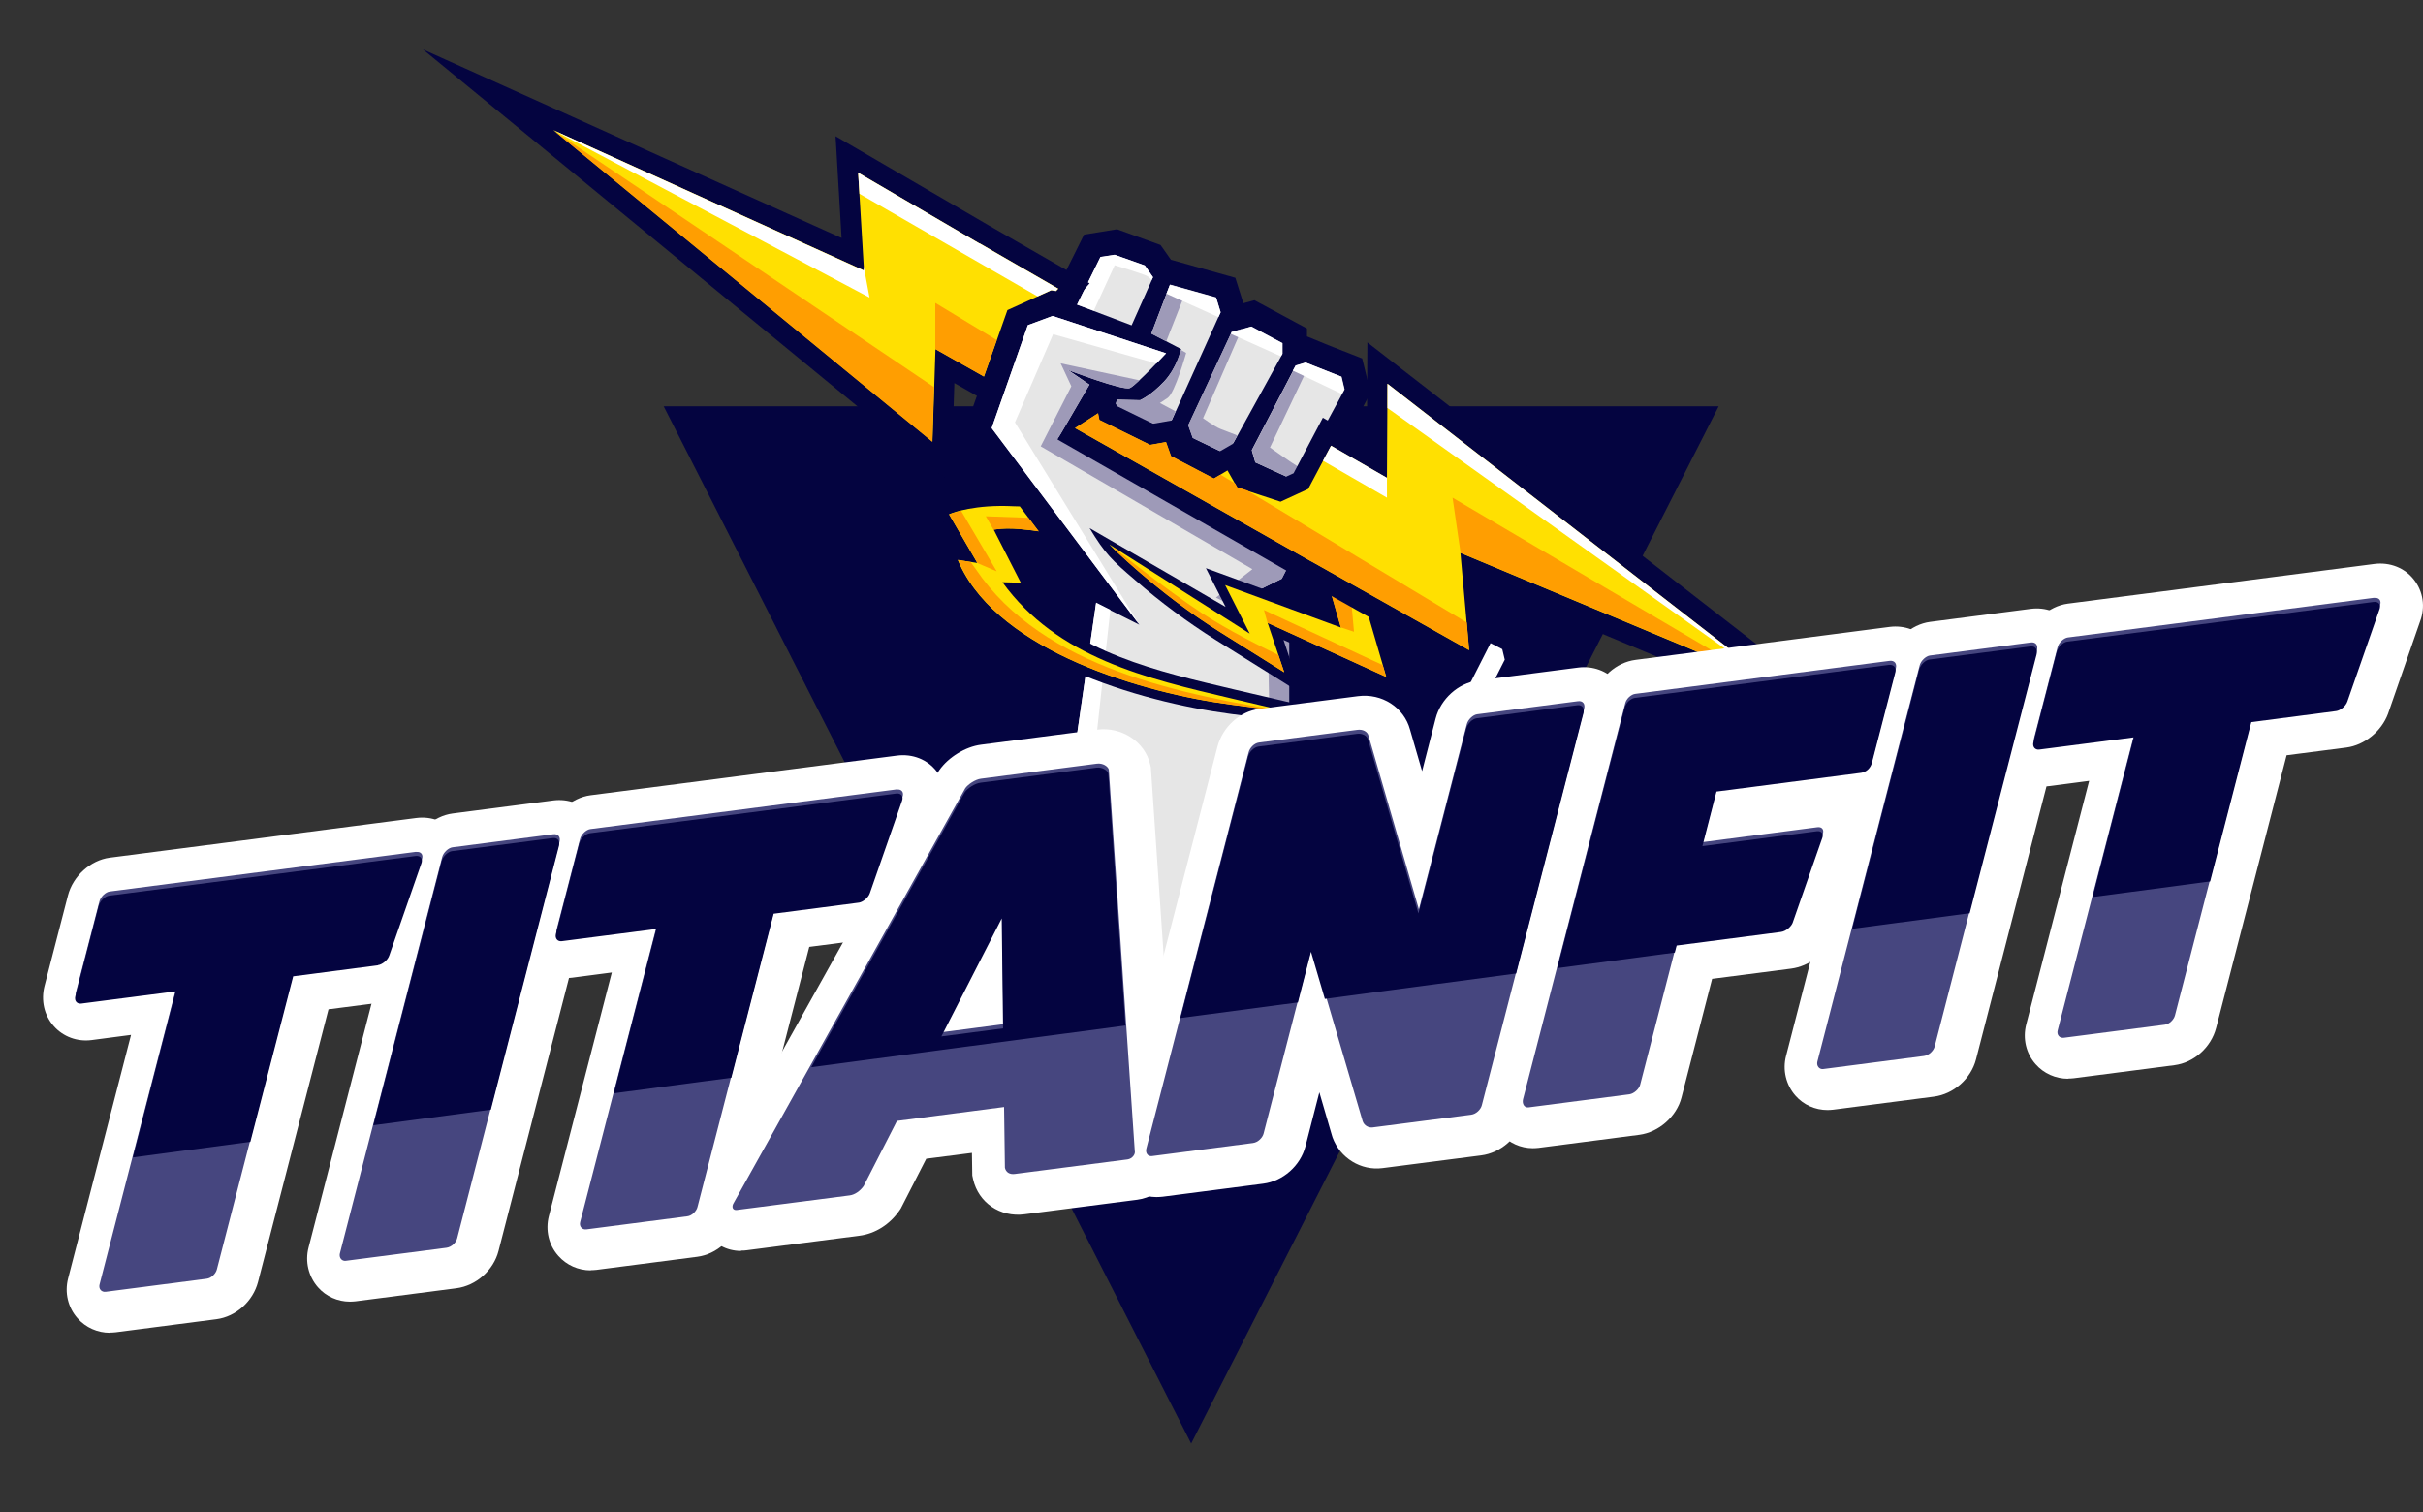
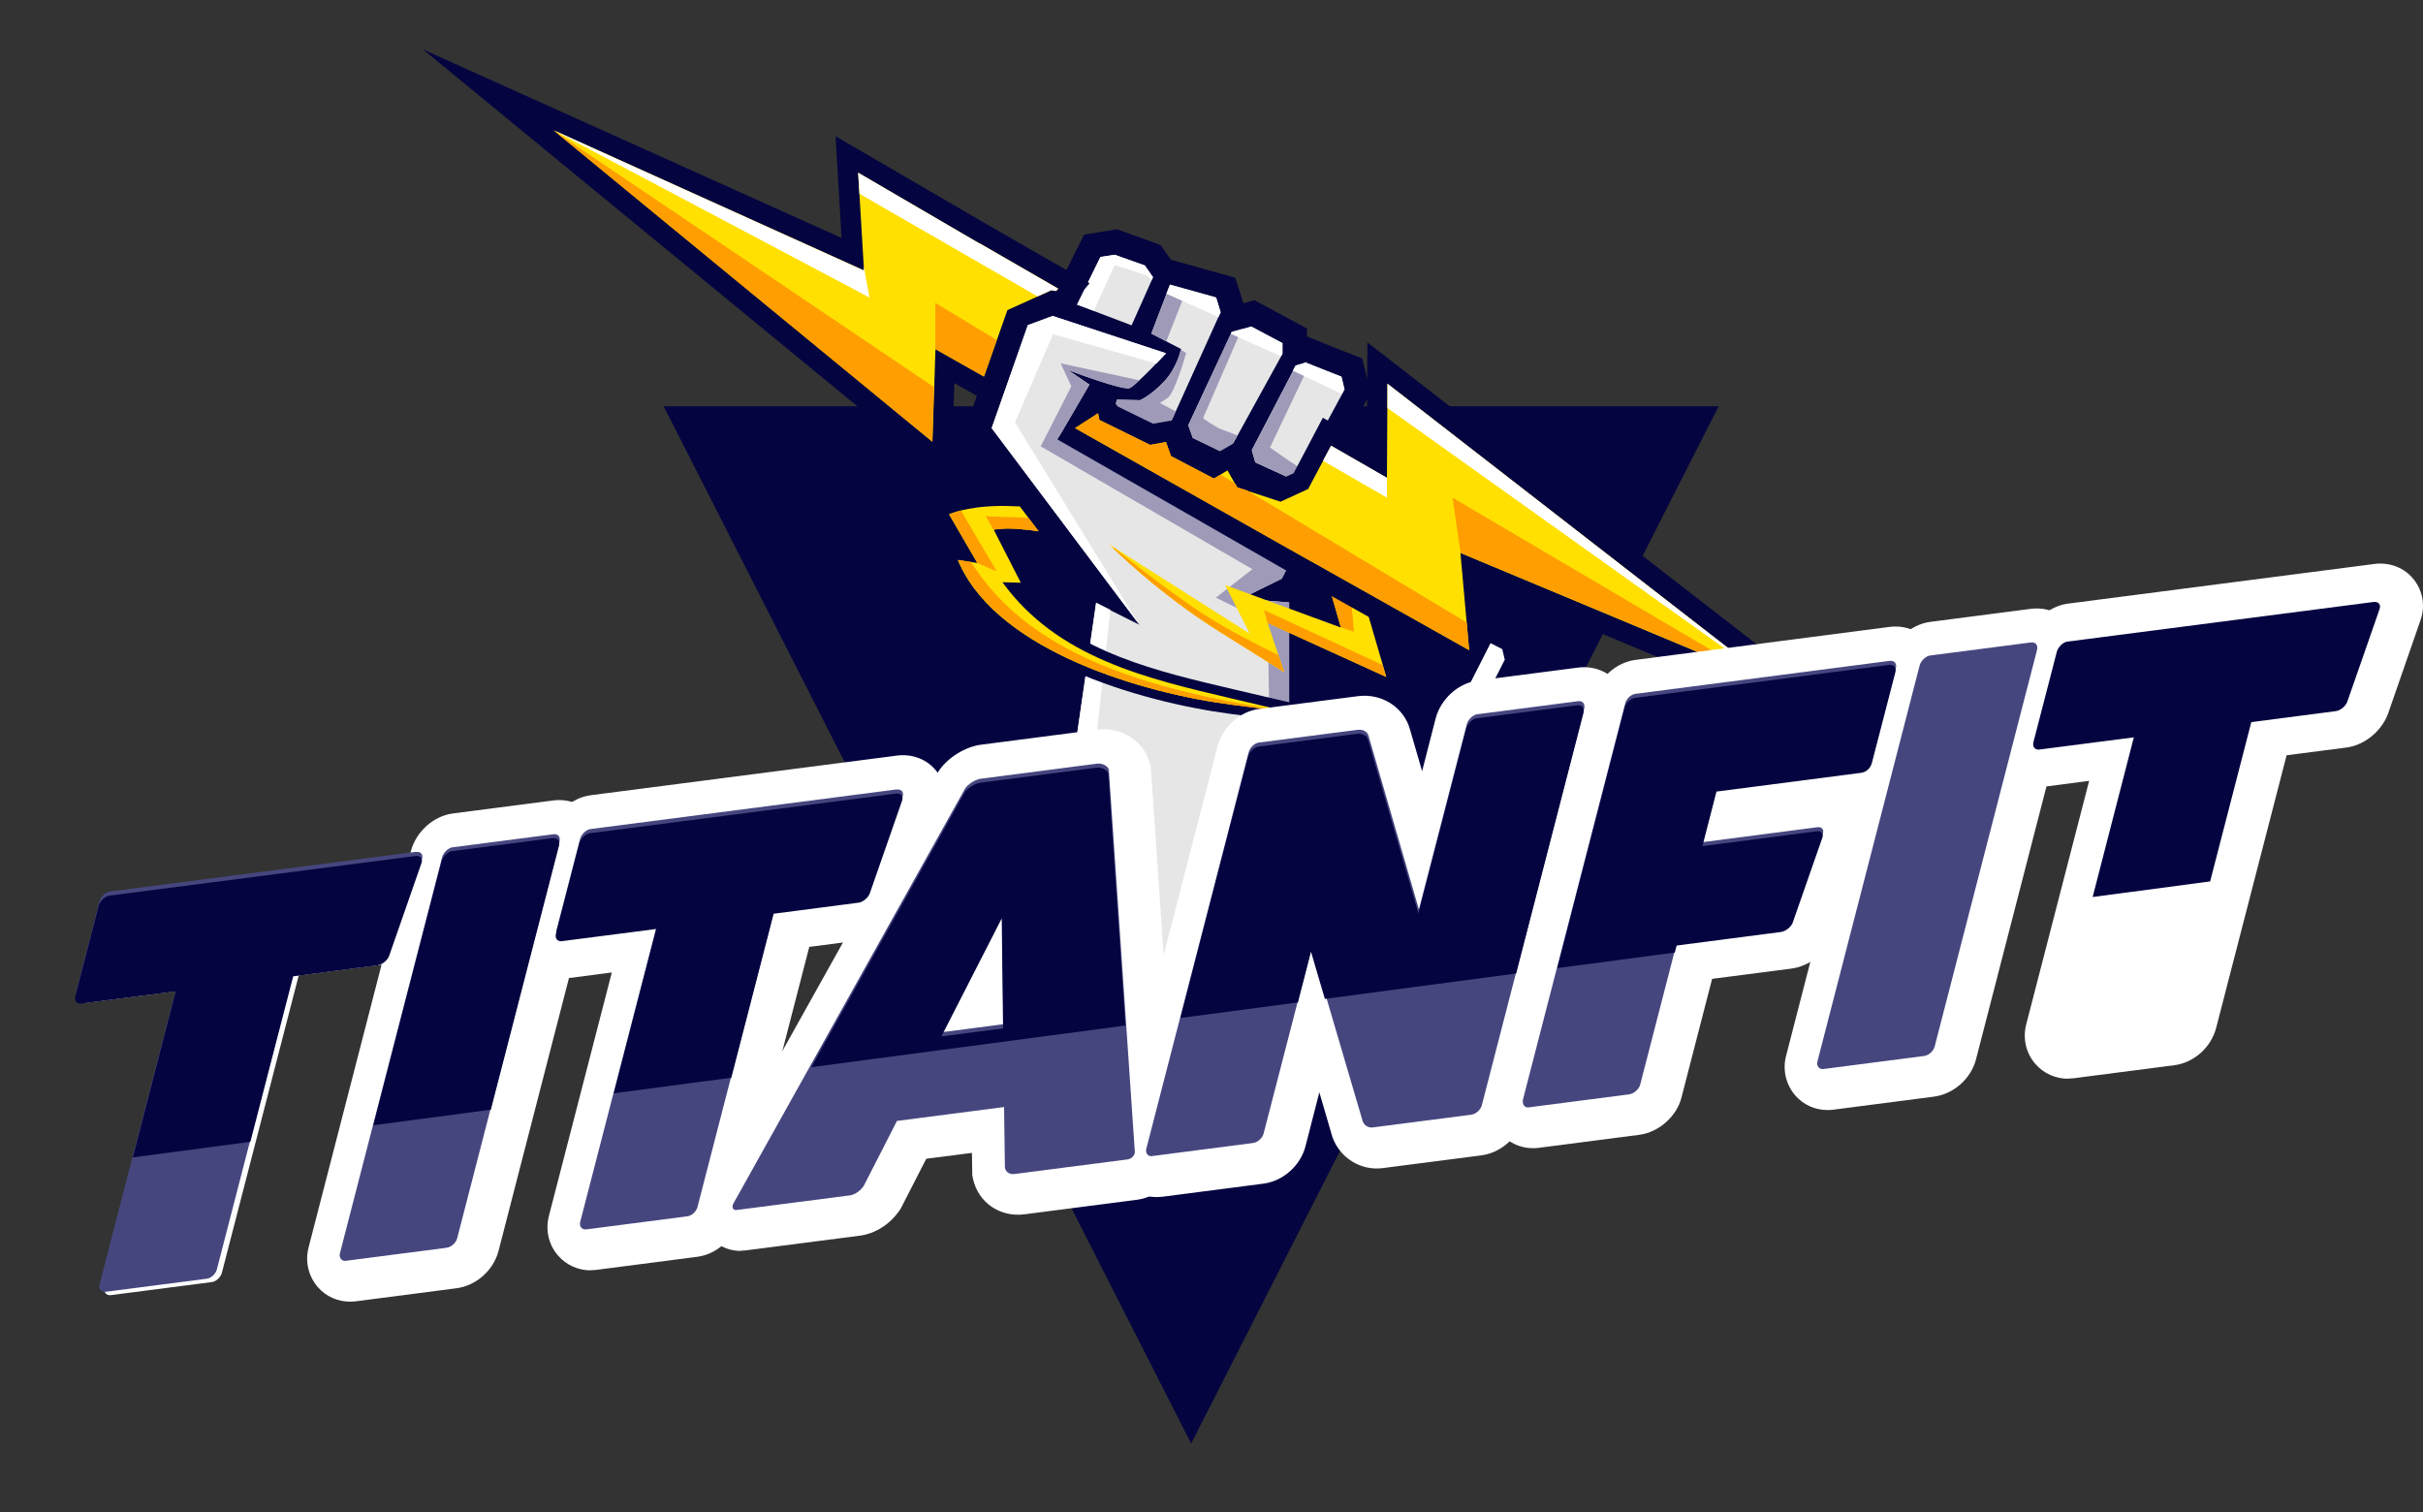
<svg xmlns="http://www.w3.org/2000/svg" id="Layer_1" version="1.1" viewBox="0 0 1447.9 903.5">
  <rect x="0" y="0" width="1447.9" height="903.5" fill="#333333" stroke="none" />
  <defs>
    <style>
      .st0 {
        fill: #46467f;
      }

      .st1 {
        fill: #040440;
      }

      .st2 {
        fill: #fff;
      }

      .st3 {
        fill: none;
      }

      .st4 {
        fill: #ff9e01;
      }

      .st5 {
        fill: #9e9ab8;
      }

      .st6 {
        fill: #ffe001;
      }

      .st7 {
        fill: #e6e6e6;
      }
    </style>
  </defs>
  <g id="_2520769614288">
    <g>
      <polygon class="st1" points="711.8 862.6 869.4 552.7 1027 242.8 711.8 242.8 396.6 242.8 554.2 552.7 711.8 862.6" />
      <g>
        <polygon class="st1" points="699.7 155.2 738.2 166 743 181.2 749.6 179.4 781 196.3 781 201 793.6 206.2 814 214.2 819 234.7 806.3 258.5 811.4 288.7 782.3 346 785 346.1 785 505.9 647 490.4 622.5 481.7 642.1 346.1 576.1 258.2 602.7 183 628.7 173.3 631 174 647.8 140.2 667.5 137 693.5 146.4 699.7 155.2" />
        <path class="st7" d="M592.6,255.8l21.6-61.5,14.8-5.5,67.8,22.3s-17.7,18.9-21.6,20.7c-3.9,1.9-37.1-10.8-37.1-10.8l12.9,8.8-19.2,32.9,24.4-15.7-.3,3.5s29.8,15.2,31.3,15.5c1.7.1,9.5-1.7,9.5-1.7,0,0,1.5,7.3,3,8.4,1.4.9,26.9,14,26.9,14l7-5.5,5.8,10.2,25.9,8.5,16.5-7.6,11.3-23.1,3.1,17.3-30.3,59.3-24.2,11.9,28.6,2.3v129.6l-80,100.2,20.6-206.5-15.9,193.7-44.6-100.8-11.6-4.1,16.2-111.7,25.8,12.9-88.1-117.3ZM643.5,182l32.7,12.4,12.8-28.7-4.9-7-18-6.4-8.5,1.3-14,28.5ZM781.3,216.4l-7,2.1-26.3,50.5,2.1,7.3,18.6,8.5,7.7-2.1,27.1-50-1.8-7.6-21.5-8.5,1.2-.3ZM747.8,195.1l-11.7,3.2-26,55.8,2.7,7.6,16.4,7.9,5.8-1.2,31.4-57v-6.4l-18.6-9.9ZM699.1,170.2l-11.1,29.1,17.8,9.3s-2.2,10.8-10.1,19.3c-8,8.5-14.4,11.2-14.4,11.2l-13.8-.3-1.4,4.9,25.3,10.4,8.4-2.1,29.6-65.5-2.7-8.8-27.6-7.7Z" />
        <path class="st5" d="M681,227.1c-2.4,2.4-4.6,4.3-5.8,4.8-3.9,1.9-37.1-10.8-37.1-10.8l12.9,8.8-19.2,32.9,24.4-15.7-.3,3.5s29.8,15.2,31.3,15.5c1.7.1,9.5-1.7,9.5-1.7,0,0,1.5,7.3,3,8.4,1.4.9,26.9,14,26.9,14l7-5.5,5.8,10.2,25.9,8.5,16.5-7.6,5.7-11.6-1.9,26.5-19.6,38.5-24.2,11.9,28.6,2.3v129.6l-10.7-1.2-2.2-116.1-30.9-15.2,21.8-17-126.5-73.4,18.3-35.9-6.4-13.7,47.4,10.2ZM709.1,173.1l-12.2,30.9-8.9-4.6,11.1-29.1,10.1,2.8ZM705.6,209l3.2,1.9s-6.7,24-11.1,26.9c-4.4,3-4.6,3-4.6,3l9.4,5-2.8,6.3-8.4,2.1-25.3-10.4,1.4-4.9,13.8.3s6.4-2.7,14.4-11.2c7-7.5,9.4-16.8,9.9-18.9ZM742,196.7h0l-23.1,53.2s7.2,5.2,10.4,6.4c2.2.9,7.1,2.8,10.1,3.9l-4.5,8.2-5.8,1.2-16.4-7.9-2.7-7.6,26-55.8,5.9-1.7ZM774.6,218.3l5.8,3.9-21.5,45.2s13.8,9.8,16.4,11.2c.6.4,1.8.6,3,.9l-1.8,3.2-7.7,2.1-18.6-8.5-2.1-7.3,26.3-50.5h.3Z" />
        <path class="st2" d="M651.3,476.1h-.9c0-.1-11.6-4.3-11.6-4.3l16.2-111.7,8.5,4.3s-7.9,71.5-12.2,111.7ZM592.6,255.8l21.6-61.5,14.8-5.5,67.8,22.3s-2.6,2.7-5.8,6.1l-61.7-17.5-22.8,52.7,74.2,120.7-83.5-111.2-4.6-6.1ZM653.6,185.7l12.5-27.2s15.3,4.6,18.9,6.2c1.2.5,2.2,1.5,3.1,2.7l.9-1.8-4.9-7-18-6.4-8.5,1.3-14,28.5,10.1,3.7ZM697,175.5l31.1,14,1.3-2.8-2.7-8.8-27.6-7.7-2.1,5.3ZM735.5,199.5l29.9,13.4.9-1.4v-6.4l-18.6-9.9-11.7,3.2-.5,1.2ZM772.6,221.5l29.2,13.9,1.5-2.7-1.8-7.6-21.5-8.5,1.2-.3-7,2.1-1.7,3.1Z" />
-         <path class="st1" d="M732.6,363.1l-12-23.6,72.2,26.4-9.9-34.8,33,10.8,21.3,72.5-70.2-32,10.7,32.1-13-8.2c-12.9-8-25.6-16-38.4-24-16.8-10.6-32.9-22.5-47.9-35.6-13.9-11.9-18-15.7-27.3-31.1l81.7,47.3Z" />
        <path class="st6" d="M663.1,325.6s27.7,28.1,66,52.1l38.3,24-9.9-29.5,70.9,32.3-17-58.1-20.2-6.7,10.1,35.3-69.2-25.4,14.7,29-83.5-53Z" />
        <path class="st4" d="M665.7,328.1c7.7,7.5,32,30,63.4,49.6l38.3,24-3.5-10.3c-10.8-5.2-30-14.8-45.2-24.7-22.5-14.7-53.5-39.7-53.5-39.7l.5,1.2ZM757.4,372.2l70.9,32.3-2.1-7.1-70.9-32.9,2.1,7.6ZM812.8,352.1l-1.5-5.7-20.2-6.7,10.1,35.2,7.9,2.6-2.6-29.1,6.4,3.7Z" />
        <path class="st1" d="M629.7,186.1l-18.2,8.1-17.1,48.4-24.1-13.7-1.9,59.9L252.7,29.5l250.2,112.7-3.6-60.8,91.9,53.5,59.9,34.4-15.5,17.8-5.9-1ZM667.7,242.8l21.3,10.4,15.6-2.7,4.9,13.4,15.5,8.1,13.1-7.6,9.5,16.8,16.9,5.5,8.5-3.9,17.5-33.2,26.3,15.2.3-60.2,322.9,250.4-253.3-105.8,5.4,61.1-114.5-64.3h-.1c0-.1-145.6-83.4-145.6-83.4l24.6-35,11.3,15.2Z" />
        <path class="st6" d="M585.3,145.5l-72.5-42.3,3.5,58.4-185.5-83.8,226.4,186.1,1.8-55.3,29,16.4,14-39.7,26.3-11.9,2.8.5,1.3-1.4-47-27.1ZM642.4,255.8l141,79.6h.1l94.4,53.1-5.2-58.1,187.9,78.5-231.5-179.6-.3,56.3-33.4-19.2h0l-13.7,25.8-16.5,7.6-25.9-8.5-5.8-10.2-8.2,4.9-25.6-13.4-3-8.4-9.5,1.7-30.3-14.9-.8-4-13.8,8.9Z" />
        <path class="st2" d="M585.3,145.5l-72.5-42.3.8,12.6,106.4,61.3,8.2-3.7,2.8.5,1.3-1.4-47-27.1ZM516.1,159v2.6c.1,0-185.4-83.8-185.4-83.8l188.9,100-3.5-18.8h0ZM790.7,275.4l38.1,22v-23.1,11.2l-33.4-19.2h0l-4.8,9ZM829.1,243.8l231.5,165.1-231.5-179.6v14.6Z" />
        <path class="st4" d="M330.7,77.9l226.4,186.1,1-32.7-227.4-153.3ZM558.9,208.6l29,16.4,7.7-21.8-36.7-22.2v27.6ZM729.3,283.6l8.8,5.3,1.3,2.3,5.7,1.8,131.4,79,1.4,16.5-94.4-53.1h-.1l-141-79.6,13.8-8.9.8,4,30.3,14.9,9.5-1.7,3,8.4,25.6,13.4,4-2.3ZM872.8,330.4l-4.8-33,180.3,106.2-175.5-73.2Z" />
        <path class="st1" d="M602.5,321.4l16.8,32.3h-8.5c32.2,36.6,81,47.5,127.2,58.4l40.7,9.5-1.8,10.4-41.5-5.4c-54.6-7.2-141.2-32.6-166.6-86.5l-5.8-12.6,10.6,1.7-14.3-24.7,8.1-3.1c3.2-1.3,7.2-2.1,10.6-2.7,9.1-1.7,18.7-2.2,28-1.7,1.4,0,2.7.1,4,.1h2.6c0,.1,20.9,28,20.9,28l-13.5-2.1c-2.6-.4-5-.8-7.6-1-2.2-.3-4.4-.5-6.6-.6h-3.1Z" />
        <path class="st6" d="M620.7,317.5c-2.6-.4-5.3-.8-7.9-1-2.6-.3-4.9-.5-7-.6-5.8-.3-9.8.3-12,.6l16.2,31.7-11-.3c32.7,45.1,85.8,57.5,137.5,69.6l35.7,8.4-36.3-4.8c-52.7-6.8-137.9-31.7-162.2-83.4l-1.4-3.1,11.7,1.8-16.9-29.1,2.1-.8s13.4-5.2,36.5-4c1.2,0,2.4.1,3.7.1l11.2,14.8Z" />
        <path class="st4" d="M620.7,317.5c-2.6-.4-5.3-.8-7.9-1-2.6-.3-4.9-.5-7-.6-5.8-.3-9.8.3-12,.6l1.2,2.3-5.9-10.3,25.4.9,6.2,8.1ZM772.4,425.9l-36.3-4.8c-52.7-6.8-137.9-31.7-162.2-83.4l-1.4-3.1,7.5,1.2c1,1.3,1.9,2.7,3.1,4.3,40.2,59.5,123.8,75,189.4,85.8ZM584.1,336.5l-16.9-29.1,2.1-.8s1.7-.6,5-1.4l21.3,36.2-11.5-4.9Z" />
      </g>
    </g>
    <polygon class="st2" points="897.7 387.9 890.7 384.3 874.8 415.6 885.8 420.6 899.2 394.2 897.7 387.9" />
  </g>
  <g>
    <g>
      <path class="st2" d="M251.6,511.1c3.1-.4,4.5,1.8,3.5,4.4l-19.2,55.1c-1.1,2.9-4.4,5.4-6.7,5.7l-50.7,6.6-45.9,177.6c-.6,2.5-3.3,5.3-6.1,5.6l-60.2,7.8c-2.7.4-4.5-1.8-3.8-4.4l45.9-177.6-56.5,7.3c-2.4.3-4.2-1.5-3.5-4.4l14-54.1c.7-2.9,3.8-5.7,6.2-6l183.1-23.7Z" />
-       <path class="st2" d="M65.7,796.4c-7.4,0-14.5-3.1-19.4-8.7-5.7-6.4-7.8-15.3-5.6-23.8l37.6-145.5-23.6,3.1c-8.5,1.1-17-2-22.6-8.4-5.7-6.4-7.7-15.3-5.5-23.9l14-54.1c3-11.6,13.5-21.1,25-22.6l183.1-23.7c9.3-1.2,18.2,2.3,23.7,9.4,5.5,7,6.9,16.2,3.7,24.8l-19.2,55.3c-3.9,10.5-14.1,18.8-24.9,20.2l-35.7,4.6-42.1,162.9c-3,11.6-13.2,20.8-24.9,22.3l-60.2,7.8c-1.1.1-2.3.2-3.4.2ZM138.3,565.5l-47.2,182.6,22.2-2.9,47.2-182.6,57-7.4,6.2-17.9-142.1,18.4-4.6,17.7,61.3-7.9ZM254.5,533.3h0s0,0,0,0ZM251.6,511.1h0,0Z" />
    </g>
    <g>
-       <path class="st2" d="M333.6,500.5c3.1-.4,4.5,1.8,3.7,4.7l-61.1,236.7c-.6,2.5-3.3,5.3-6.4,5.7l-60.2,7.8c-2.4.3-4.1-1.9-3.5-4.4l61.1-236.7c.7-2.9,3.8-5.7,6.2-6l60.2-7.8Z" />
      <path class="st2" d="M209.1,777.8c-7.3,0-14.3-3.1-19.1-8.6-5.7-6.5-7.8-15.4-5.6-23.8l61.1-236.7c3-11.6,13.5-21.1,25-22.6l60.2-7.8c8.7-1.1,17.2,2,22.8,8.3,5.7,6.4,7.7,15.5,5.5,24.2l-61.1,236.7c-3,11.6-13.4,20.8-25.2,22.3l-60.2,7.8c-1.1.1-2.2.2-3.3.2ZM286.5,529.2l-51.7,200.3,22.2-2.9,51.7-200.3-22.2,2.9ZM336.5,522.7h0s0,0,0,0ZM333.6,500.5h0,0Z" />
    </g>
    <g>
      <path class="st2" d="M538.8,473.8c3.1-.4,4.5,1.8,3.5,4.4l-19.2,55.1c-1.1,2.9-4.4,5.4-6.7,5.7l-50.7,6.6-45.9,177.6c-.6,2.5-3.3,5.3-6.1,5.6l-60.2,7.8c-2.7.4-4.5-1.8-3.8-4.4l45.9-177.6-56.5,7.3c-2.4.3-4.2-1.5-3.5-4.4l14-54.1c.7-2.9,3.8-5.7,6.2-6l183.1-23.7Z" />
      <path class="st2" d="M353,759.1c-7.4,0-14.5-3.1-19.4-8.7-5.7-6.4-7.8-15.3-5.6-23.8l37.6-145.5-23.6,3.1c-8.5,1.1-17-2-22.6-8.4-5.7-6.4-7.7-15.3-5.5-23.9l14-54.1c3-11.6,13.5-21.1,25-22.6l183.1-23.7c9.3-1.2,18.2,2.3,23.7,9.4,5.5,7,6.9,16.2,3.7,24.8l-19.2,55.3c-3.9,10.5-14.1,18.8-24.9,20.2l-35.7,4.6-42.1,162.9c-3,11.6-13.2,20.8-24.9,22.3l-60.2,7.8c-1.1.1-2.3.2-3.4.2ZM425.6,528.2l-47.2,182.6,22.2-2.9,47.2-182.6,57-7.4,6.2-17.9-142.1,18.4-4.6,17.6,61.3-7.9ZM410.9,706.6s0,0,0,0h0ZM538.8,473.8h0,0Z" />
    </g>
    <g>
      <path class="st2" d="M681.1,689.7c.5,2-1.5,4.7-4.3,5.1l-67.4,8.7c-3.1.4-5.3-1-5.9-3.7l-.5-36.3-64,8.3-19.9,38.9c-2.1,3-5.3,5.2-8.3,5.6l-67.4,8.7c-2.7.4-3.4-2-1.9-4.3l138.3-247.7c1.6-2.3,6-5.3,9.4-5.7l69.4-9c3.4-.4,6.5,1.6,7,3.6l15.5,227.8ZM601.8,548.4l-36,70.4,36.8-4.8-.8-65.7Z" />
      <path class="st2" d="M442.8,747.5c-8.7,0-16.5-4.3-21-11.7-5-8.1-4.8-18.2.4-26.6l138.5-248.1.6-.9c5.4-7.7,15.6-14,24.9-15.2l69.4-9c14.6-1.9,28.6,7.2,31.7,20.8l.4,1.7,15.6,228.7c.7,6.2-.9,12.6-4.6,18-4.5,6.4-11.4,10.7-19.1,11.7l-67.4,8.7c-14.5,1.9-27.5-6.9-30.7-20.9l-.5-2.3-.2-13.5-27.3,3.5-15.2,29.7-.8,1.2c-5.8,8.4-14.5,13.9-23.9,15.1l-67.4,8.7c-1.2.2-2.3.2-3.4.2ZM596.6,489l-116.5,208.7,21.9-2.8,22.4-43.7,100.7-13.1.6,40.8,31.9-4.1-13.1-191.9-21.1,2.7,1.8,148.2-98.8,12.8,81.2-159-11.1,1.4ZM659.2,694.7h0,0Z" />
    </g>
    <g>
      <path class="st2" d="M945.9,421c3.1-.4,4.5,1.8,3.7,4.7l-61.1,236.7c-.6,2.5-3.3,5.3-6.4,5.7l-58.9,7.6c-2.4.3-5-1.1-5.9-3.7l-30.5-103.7-28.7,111c-.6,2.5-3.3,5.3-6.4,5.7l-60.2,7.8c-2.7.4-4.1-1.9-3.5-4.4l61.1-236.7c.7-2.9,3.4-5.6,6.2-6l58.9-7.6c3.1-.4,6,1,6.6,3.6l30.1,103.7,28.6-110.6c.7-2.9,3.8-5.7,6.2-6l60.2-7.8Z" />
      <path class="st2" d="M691,715.3c-7.3,0-14.3-3.1-19.1-8.5-5.7-6.4-7.8-15.4-5.5-23.9l61.1-236.7c3.1-11.8,13.3-21.1,25-22.6l58.9-7.6c14.4-1.9,27.6,6.7,31.2,20l7.2,24.8,8.1-31.5c3-11.6,13.5-21.1,25-22.6l60.2-7.8c8.7-1.1,17.2,2,22.8,8.3,5.7,6.4,7.7,15.5,5.5,24.2l-61.1,236.7c-3,11.6-13.4,20.8-25.2,22.3l-58.9,7.6c-12.9,1.7-25.4-6-29.9-18.3l-.4-1.3-7.5-25.7-8.3,32.3c-3,11.6-13.4,20.8-25.2,22.3l-60.2,7.8c-1.1.1-2.3.2-3.4.2ZM768.5,466.7l-51.7,200.3,22.2-2.9,46.5-180,49.2,167.6,34.6-4.5,51.7-200.3-22.2,2.9-46.6,180.5-48.8-168.1-34.9,4.5Z" />
    </g>
    <g>
      <path class="st2" d="M1132.1,396.9c3.1-.4,4.5,1.8,3.8,4.4l-14,54.1c-.8,3.2-3.4,5.6-6.5,6l-86.4,11.2-8.4,32.6,68.4-8.9c3.1-.4,4.1,1.9,3.2,4.1l-17.7,50.7c-.9,2.2-3.9,5-7,5.4l-62.3,8.1-22.1,85.6c-.6,2.5-3.7,5.3-6.4,5.7l-60.2,7.8c-2.7.4-4-2.2-3.4-4.8l61.1-236.7c.6-2.5,3.3-5.3,6.1-5.6l151.8-19.7Z" />
      <path class="st2" d="M916,686.1c-7.3,0-14.2-3.1-19-8.5-5.8-6.5-7.9-15.6-5.6-24.3l61.1-236.7c3-11.6,13.2-20.8,24.9-22.3l151.8-19.7c8.7-1.1,17.3,2,22.9,8.4,5.7,6.4,7.7,15.3,5.5,23.8l-14,54.1c-3.2,12.2-13.1,21.1-25.3,22.7l-7.8,1c4.6,6.8,5.7,15.6,2.7,23.5l-17.8,51-.2.5c-4.1,10.1-14.1,17.8-24.9,19.2l-47.2,6.1-18.3,70.9c-2.9,11.4-13.6,20.8-25.2,22.3l-60.2,7.8c-1.1.1-2.2.2-3.3.2ZM993.4,437.5l-51.7,200.3,22.2-2.9,23.4-90.6,68.9-8.9,4.5-12.8-70.1,9.1,20.5-79.4,91.6-11.9,4.6-17.6-113.7,14.8ZM1132.1,396.9h0,0Z" />
    </g>
    <g>
      <path class="st2" d="M1216.5,385.9c3.1-.4,4.5,1.8,3.7,4.7l-61.1,236.7c-.6,2.5-3.3,5.3-6.4,5.7l-60.2,7.8c-2.4.3-4.1-1.9-3.5-4.4l61.1-236.7c.7-2.9,3.8-5.7,6.2-6l60.2-7.8Z" />
      <path class="st2" d="M1092,663.3c-7.3,0-14.3-3.1-19.1-8.6-5.7-6.5-7.8-15.4-5.6-23.8l61.1-236.7c3-11.6,13.5-21.1,25-22.6l60.2-7.8c8.7-1.1,17.2,2,22.8,8.3,5.7,6.4,7.7,15.5,5.5,24.2l-61.1,236.7c-3,11.6-13.4,20.8-25.2,22.3l-60.2,7.8c-1.1.1-2.2.2-3.3.2ZM1169.4,414.7l-51.7,200.3,22.2-2.9,51.7-200.3-22.2,2.9ZM1219.4,408.2h0s0,0,0,0h0Z" />
    </g>
    <g>
      <path class="st2" d="M1421.7,359.3c3.1-.4,4.5,1.8,3.5,4.4l-19.2,55.1c-1.1,2.9-4.4,5.4-6.7,5.7l-50.7,6.6-45.9,177.6c-.6,2.5-3.3,5.3-6.1,5.6l-60.2,7.8c-2.7.4-4.5-1.8-3.8-4.4l45.9-177.6-56.5,7.3c-2.4.3-4.2-1.5-3.5-4.4l14-54.1c.7-2.9,3.8-5.7,6.2-6l183.1-23.7Z" />
      <path class="st2" d="M1235.8,644.6c-7.4,0-14.5-3.1-19.4-8.7-5.7-6.4-7.8-15.3-5.6-23.8l37.6-145.5-23.6,3.1c-8.5,1.1-17-2-22.6-8.4-5.7-6.4-7.7-15.3-5.5-23.9l14-54.1c3-11.6,13.5-21.1,25-22.6l183.1-23.7c9.3-1.2,18.2,2.3,23.7,9.4,5.5,7,6.9,16.2,3.7,24.8l-19.2,55.3c-3.9,10.5-14.1,18.8-24.9,20.2l-35.7,4.6-42.1,162.9c-3,11.6-13.2,20.8-24.9,22.3l-60.2,7.8c-1.1.1-2.3.2-3.4.2ZM1308.5,413.7l-47.2,182.6,22.2-2.9,47.2-182.6,57-7.4,6.2-17.9-142.1,18.4-4.6,17.6,61.3-7.9Z" />
    </g>
  </g>
  <g>
    <path class="st0" d="M248.6,509.1c3.1-.4,4.5,1.8,3.5,4.4l-19.2,55.1c-1.1,2.9-4.4,5.4-6.7,5.7l-50.7,6.6-45.9,177.6c-.6,2.5-3.3,5.3-6.1,5.6l-60.2,7.8c-2.7.4-4.5-1.8-3.8-4.4l45.9-177.6-56.5,7.3c-2.4.3-4.2-1.5-3.5-4.4l14-54.1c.7-2.9,3.8-5.7,6.2-6l183.1-23.7Z" />
    <path class="st0" d="M330.6,498.5c3.1-.4,4.5,1.8,3.7,4.7l-61.1,236.7c-.6,2.5-3.3,5.3-6.4,5.7l-60.2,7.8c-2.4.3-4.1-1.9-3.5-4.4l61.1-236.7c.7-2.9,3.8-5.7,6.2-6l60.2-7.8Z" />
    <path class="st0" d="M535.8,471.8c3.1-.4,4.5,1.8,3.5,4.4l-19.2,55.1c-1.1,2.9-4.4,5.4-6.7,5.7l-50.7,6.6-45.9,177.6c-.6,2.5-3.3,5.3-6.1,5.6l-60.2,7.8c-2.7.4-4.5-1.8-3.8-4.4l45.9-177.6-56.5,7.3c-2.4.3-4.2-1.5-3.5-4.4l14-54.1c.7-2.9,3.8-5.7,6.2-6l183.1-23.7Z" />
    <path class="st0" d="M678.1,687.7c.5,2-1.5,4.7-4.3,5.1l-67.4,8.7c-3.1.4-5.3-1-5.9-3.7l-.5-36.3-64,8.3-19.9,38.9c-2.1,3-5.3,5.2-8.3,5.6l-67.4,8.7c-2.7.4-3.4-2-1.9-4.3l138.3-247.7c1.6-2.3,6-5.3,9.4-5.7l69.4-9c3.4-.4,6.5,1.6,7,3.6l15.5,227.8ZM598.8,546.4l-36,70.4,36.8-4.8-.8-65.7Z" />
    <path class="st0" d="M942.9,419c3.1-.4,4.5,1.8,3.7,4.7l-61.1,236.7c-.6,2.5-3.3,5.3-6.4,5.7l-58.9,7.6c-2.4.3-5-1.1-5.9-3.7l-30.5-103.7-28.7,111c-.6,2.5-3.3,5.3-6.4,5.7l-60.2,7.8c-2.7.4-4.1-1.9-3.5-4.4l61.1-236.7c.7-2.9,3.4-5.6,6.2-6l58.9-7.6c3.1-.4,6,1,6.6,3.6l30.1,103.7,28.6-110.6c.7-2.9,3.8-5.7,6.2-6l60.2-7.8Z" />
    <path class="st0" d="M1129.1,394.9c3.1-.4,4.5,1.8,3.8,4.4l-14,54.1c-.8,3.2-3.4,5.6-6.5,6l-86.4,11.2-8.4,32.6,68.4-8.9c3.1-.4,4.1,1.9,3.2,4.1l-17.7,50.7c-.9,2.2-3.9,5-7,5.4l-62.3,8.1-22.1,85.6c-.6,2.5-3.7,5.3-6.4,5.7l-60.2,7.8c-2.7.4-4-2.2-3.4-4.8l61.1-236.7c.6-2.5,3.3-5.3,6.1-5.6l151.8-19.7Z" />
    <path class="st0" d="M1213.5,383.9c3.1-.4,4.5,1.8,3.7,4.7l-61.1,236.7c-.6,2.5-3.3,5.3-6.4,5.7l-60.2,7.8c-2.4.3-4.1-1.9-3.5-4.4l61.1-236.7c.7-2.9,3.8-5.7,6.2-6l60.2-7.8Z" />
-     <path class="st0" d="M1418.7,357.3c3.1-.4,4.5,1.8,3.5,4.4l-19.2,55.1c-1.1,2.9-4.4,5.4-6.7,5.7l-50.7,6.6-45.9,177.6c-.6,2.5-3.3,5.3-6.1,5.6l-60.2,7.8c-2.7.4-4.5-1.8-3.8-4.4l45.9-177.6-56.5,7.3c-2.4.3-4.2-1.5-3.5-4.4l14-54.1c.7-2.9,3.8-5.7,6.2-6l183.1-23.7Z" />
  </g>
  <g>
    <polygon class="st3" points="775.7 599 791.8 596.9 783.5 568.7 775.7 599" />
    <polygon class="st3" points="562.6 619.2 599.3 614.4 598.5 548.8 562.6 619.2" />
    <path class="st3" d="M105,592.3l-56.5,7.3c-2.4.3-4.2-1.5-3.5-4.4l14-54.1c.7-2.9,3.8-5.7,6.2-6l183.1-23.7c3.1-.4,4.5,1.8,3.5,4.4l-19.2,55.1c-1.1,2.9-4.4,5.4-6.7,5.7l-50.7,6.6-25.6,98.9,73.6-9.8,40.8-157.8c.7-2.9,3.8-5.7,6.2-6l60.2-7.8c3.1-.4,4.5,1.8,3.7,4.7l-40.7,157.6,73.6-9.8,25.4-98.2-56.5,7.3c-2.4.3-4.2-1.5-3.5-4.4l14-54.1c.7-2.9,3.8-5.7,6.2-6l183.1-23.7c3.1-.4,4.5,1.8,3.5,4.4l-19.2,55.1c-1.1,2.9-4.4,5.4-6.7,5.7l-50.7,6.6-25.3,98,47.7-6.3,91.7-164.3c1.6-2.3,6-5.3,9.4-5.7l69.4-9c3.4-.4,6.5,1.6,7,3.6l10.2,150.5,32.9-4.4,40.4-156.2c.7-2.9,3.4-5.6,6.2-6l58.9-7.6c3.1-.4,6,1,6.6,3.6l30.1,103.7,28.6-110.6c.7-2.9,3.8-5.7,6.2-6l60.2-7.8c3.1-.4,4.5,1.8,3.7,4.7l-40.2,155.6,24.5-3.3,40.3-155.9c.6-2.5,3.3-5.3,6.1-5.6l151.8-19.7c3.1-.4,4.5,1.8,3.8,4.4l-14,54.1c-.8,3.2-3.4,5.6-6.5,6l-86.4,11.2-8.4,32.6,68.4-8.9c3.1-.4,4.1,1.9,3.2,4.1l-17.7,50.7c-.9,2.2-3.9,5-7,5.4l-62.3,8.1-1.1,4.2,105.9-14.1,40-154.9c.7-2.9,3.8-5.7,6.2-6l60.2-7.8c3.1-.4,4.5,1.8,3.7,4.7l-40,154.7,73.6-9.8,24.6-95.4-56.5,7.3c-2.4.3-4.2-1.5-3.5-4.4l14-54.1c.7-2.9,3.8-5.7,6.2-6l183.1-23.7c3.1-.4,4.5,1.8,3.5,4.4l-19.2,55.1c-1.1,2.9-4.4,5.4-6.7,5.7l-50.7,6.6-24.6,95.2,190.9-25.4-41.9-315.3L-85.3,392.5l41.9,315.3,122.8-16.3,25.6-99.2Z" />
    <path class="st1" d="M225.9,576.7c2.4-.3,5.7-2.8,6.7-5.7l19.2-55.1c1-2.6-.4-4.8-3.5-4.4l-183.1,23.7c-2.4.3-5.4,3.1-6.2,6l-14,54.1c-.7,2.9,1.1,4.7,3.5,4.4l56.5-7.3-25.6,99.2,70.2-9.3,25.6-98.9,50.7-6.6Z" />
    <path class="st1" d="M330.3,500.8l-60.2,7.8c-2.4.3-5.4,3.1-6.2,6l-40.8,157.8,70.2-9.3,40.7-157.6c.7-2.9-.7-5.1-3.7-4.7Z" />
    <path class="st1" d="M513.1,539.4c2.4-.3,5.7-2.8,6.7-5.7l19.2-55.1c1-2.6-.4-4.8-3.5-4.4l-183.1,23.7c-2.4.3-5.4,3.1-6.2,6l-14,54.1c-.7,2.9,1.1,4.7,3.5,4.4l56.5-7.3-25.4,98.2,70.2-9.3,25.3-98,50.7-6.6Z" />
    <path class="st1" d="M655.3,458.7l-69.4,9c-3.4.4-7.8,3.4-9.4,5.7l-91.7,164.3,187.7-24.9-10.2-150.5c-.5-2-3.6-4-7-3.6ZM562.6,619.2l36-70.4.8,65.7-36.8,4.8Z" />
    <path class="st1" d="M942.6,421.4l-60.2,7.8c-2.4.3-5.4,3.1-6.2,6l-28.6,110.6-30.1-103.7c-.6-2.7-3.6-4-6.6-3.6l-58.9,7.6c-2.7.4-5.4,3.1-6.2,6l-40.4,156.2,70.2-9.3,7.8-30.3,8.3,28.2,114.3-15.2,40.2-155.6c.7-2.9-.7-5.1-3.7-4.7Z" />
    <path class="st1" d="M1064.2,556.9c3.1-.4,6.1-3.2,7-5.4l17.7-50.7c.9-2.2-.2-4.5-3.2-4.1l-68.4,8.9,8.4-32.6,86.4-11.2c3.1-.4,5.7-2.8,6.5-6l14-54.1c.6-2.5-.7-4.7-3.8-4.4l-151.8,19.7c-2.7.4-5.4,3.1-6.1,5.6l-40.3,155.9,70.2-9.3,1.1-4.2,62.3-8.1Z" />
-     <path class="st1" d="M1213.2,386.3l-60.2,7.8c-2.4.3-5.4,3.1-6.2,6l-40,154.9,70.2-9.3,40-154.7c.7-2.9-.7-5.1-3.7-4.7Z" />
    <path class="st1" d="M1396,424.9c2.4-.3,5.7-2.8,6.7-5.7l19.2-55.1c1-2.6-.4-4.8-3.5-4.4l-183.1,23.7c-2.4.3-5.4,3.1-6.2,6l-14,54.1c-.7,2.9,1.1,4.7,3.5,4.4l56.5-7.3-24.6,95.4,70.2-9.3,24.6-95.2,50.7-6.6Z" />
  </g>
</svg>